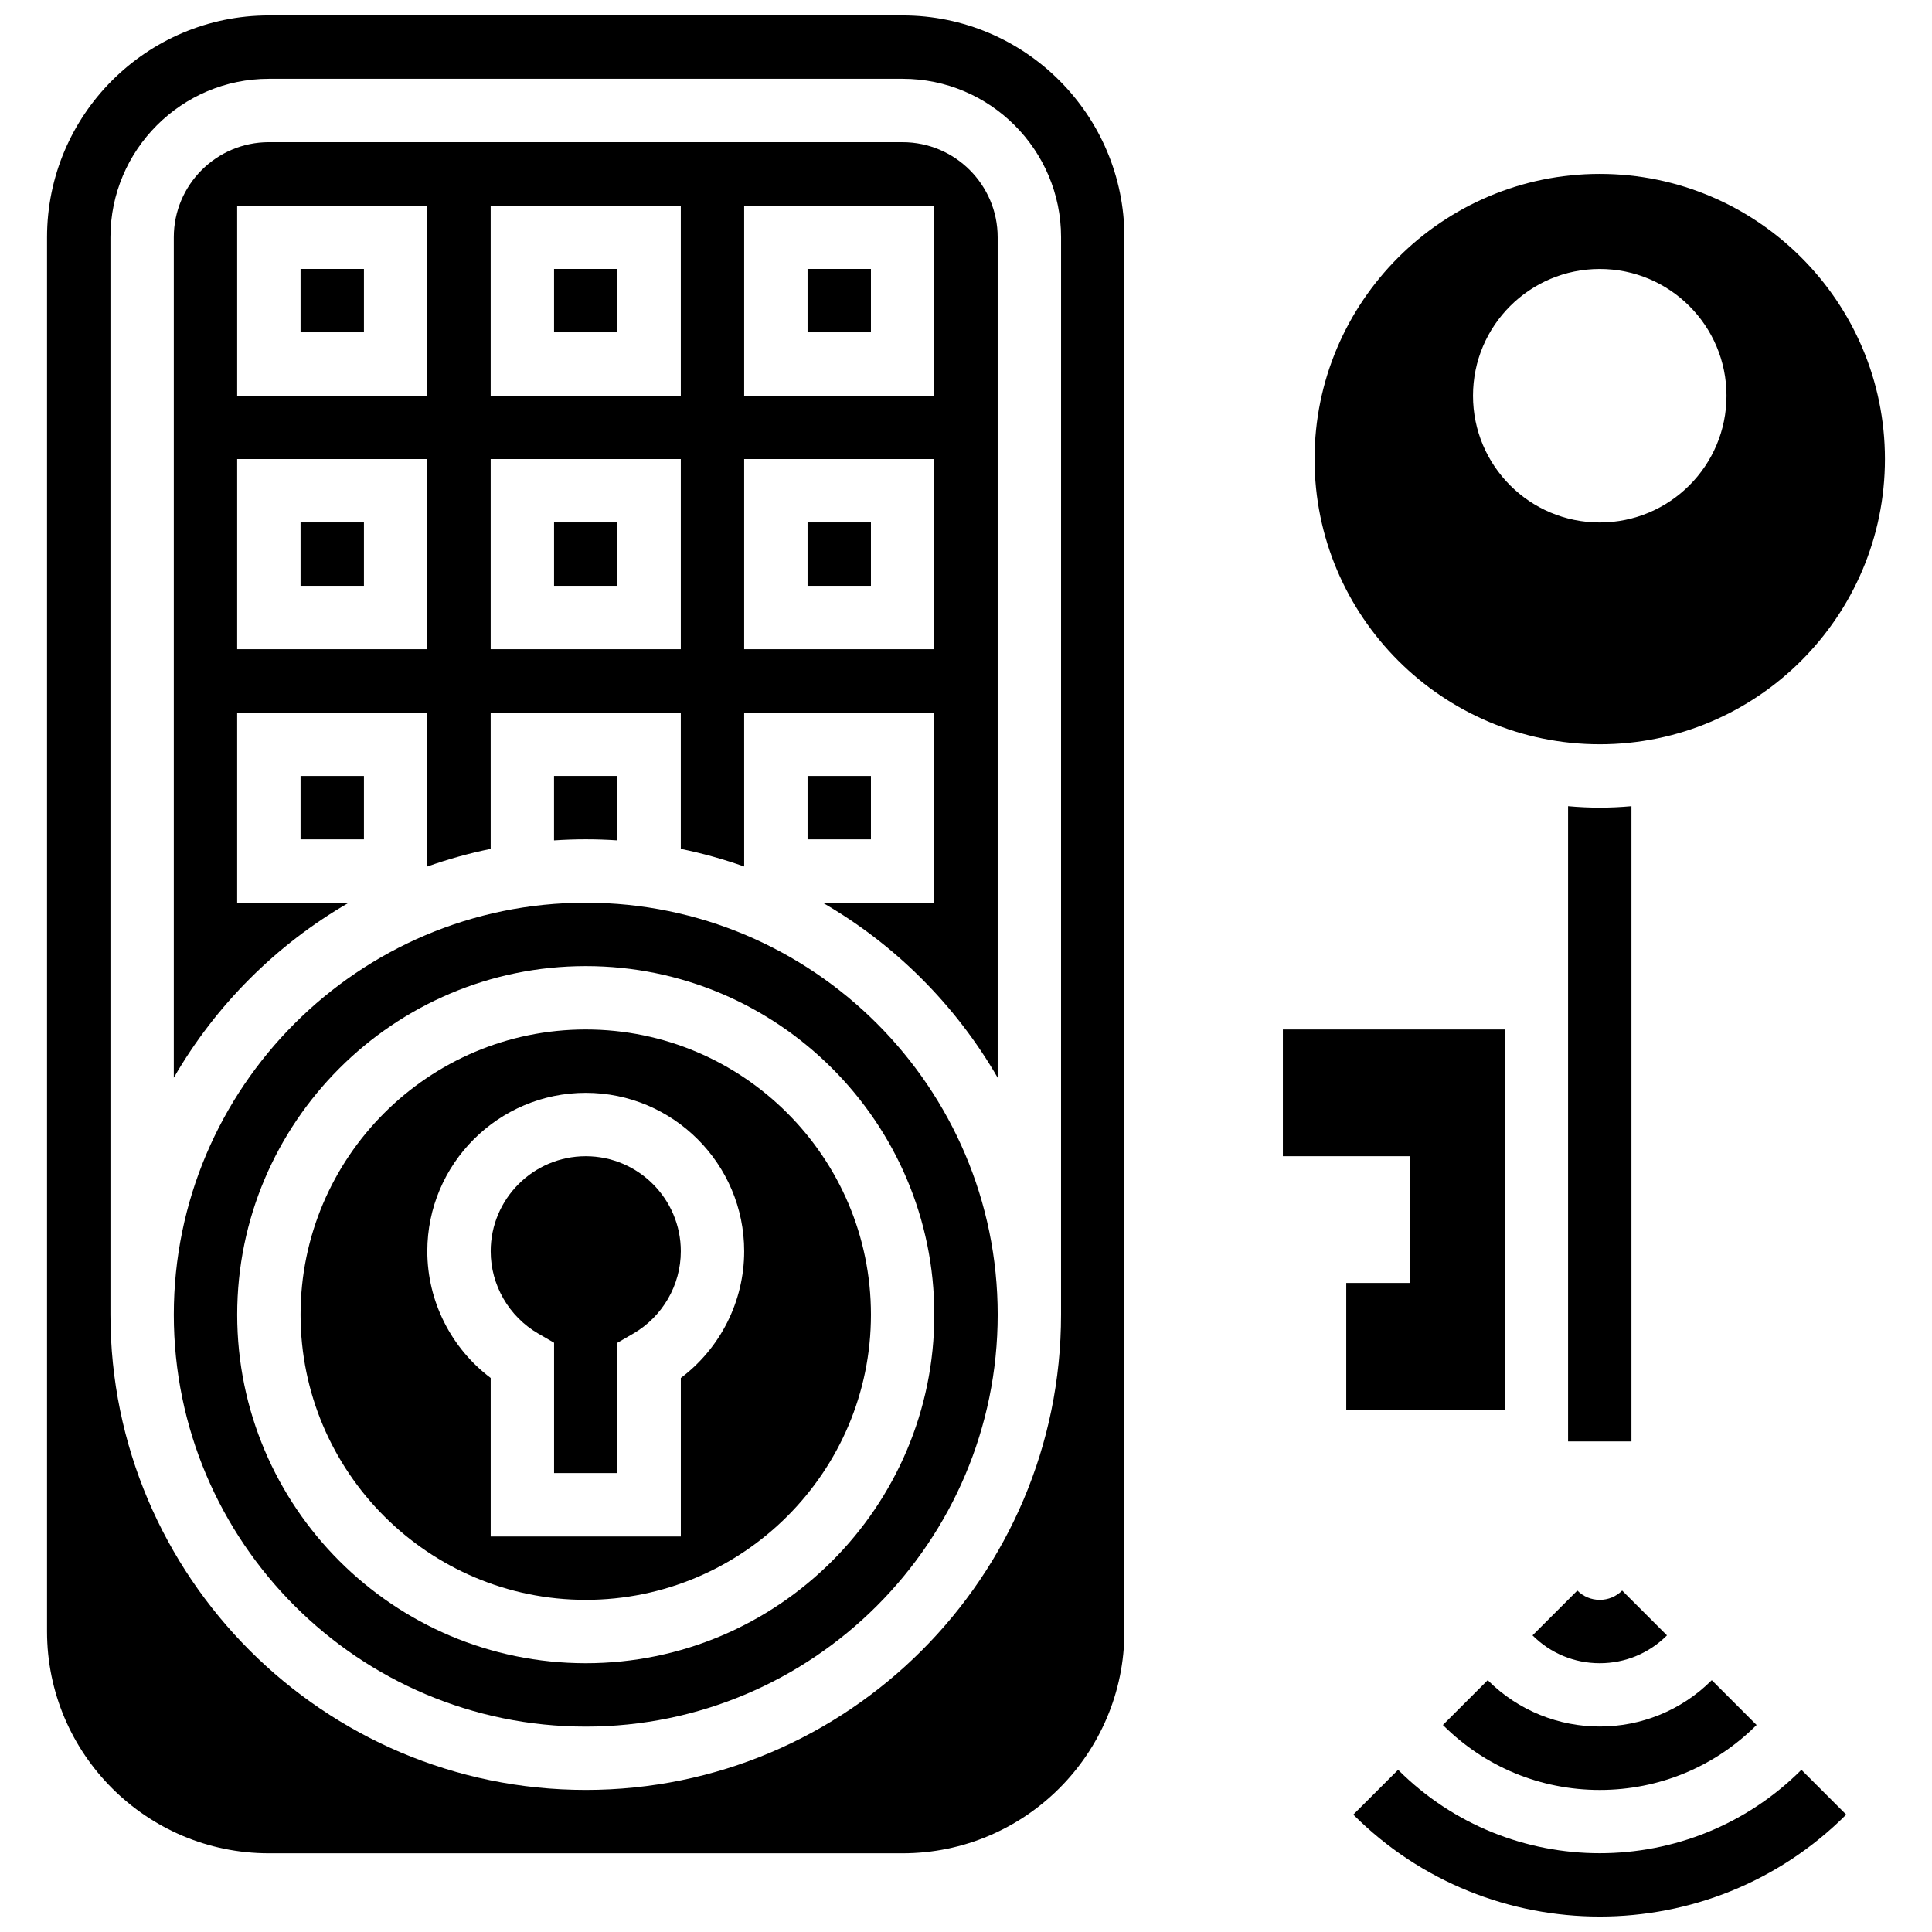
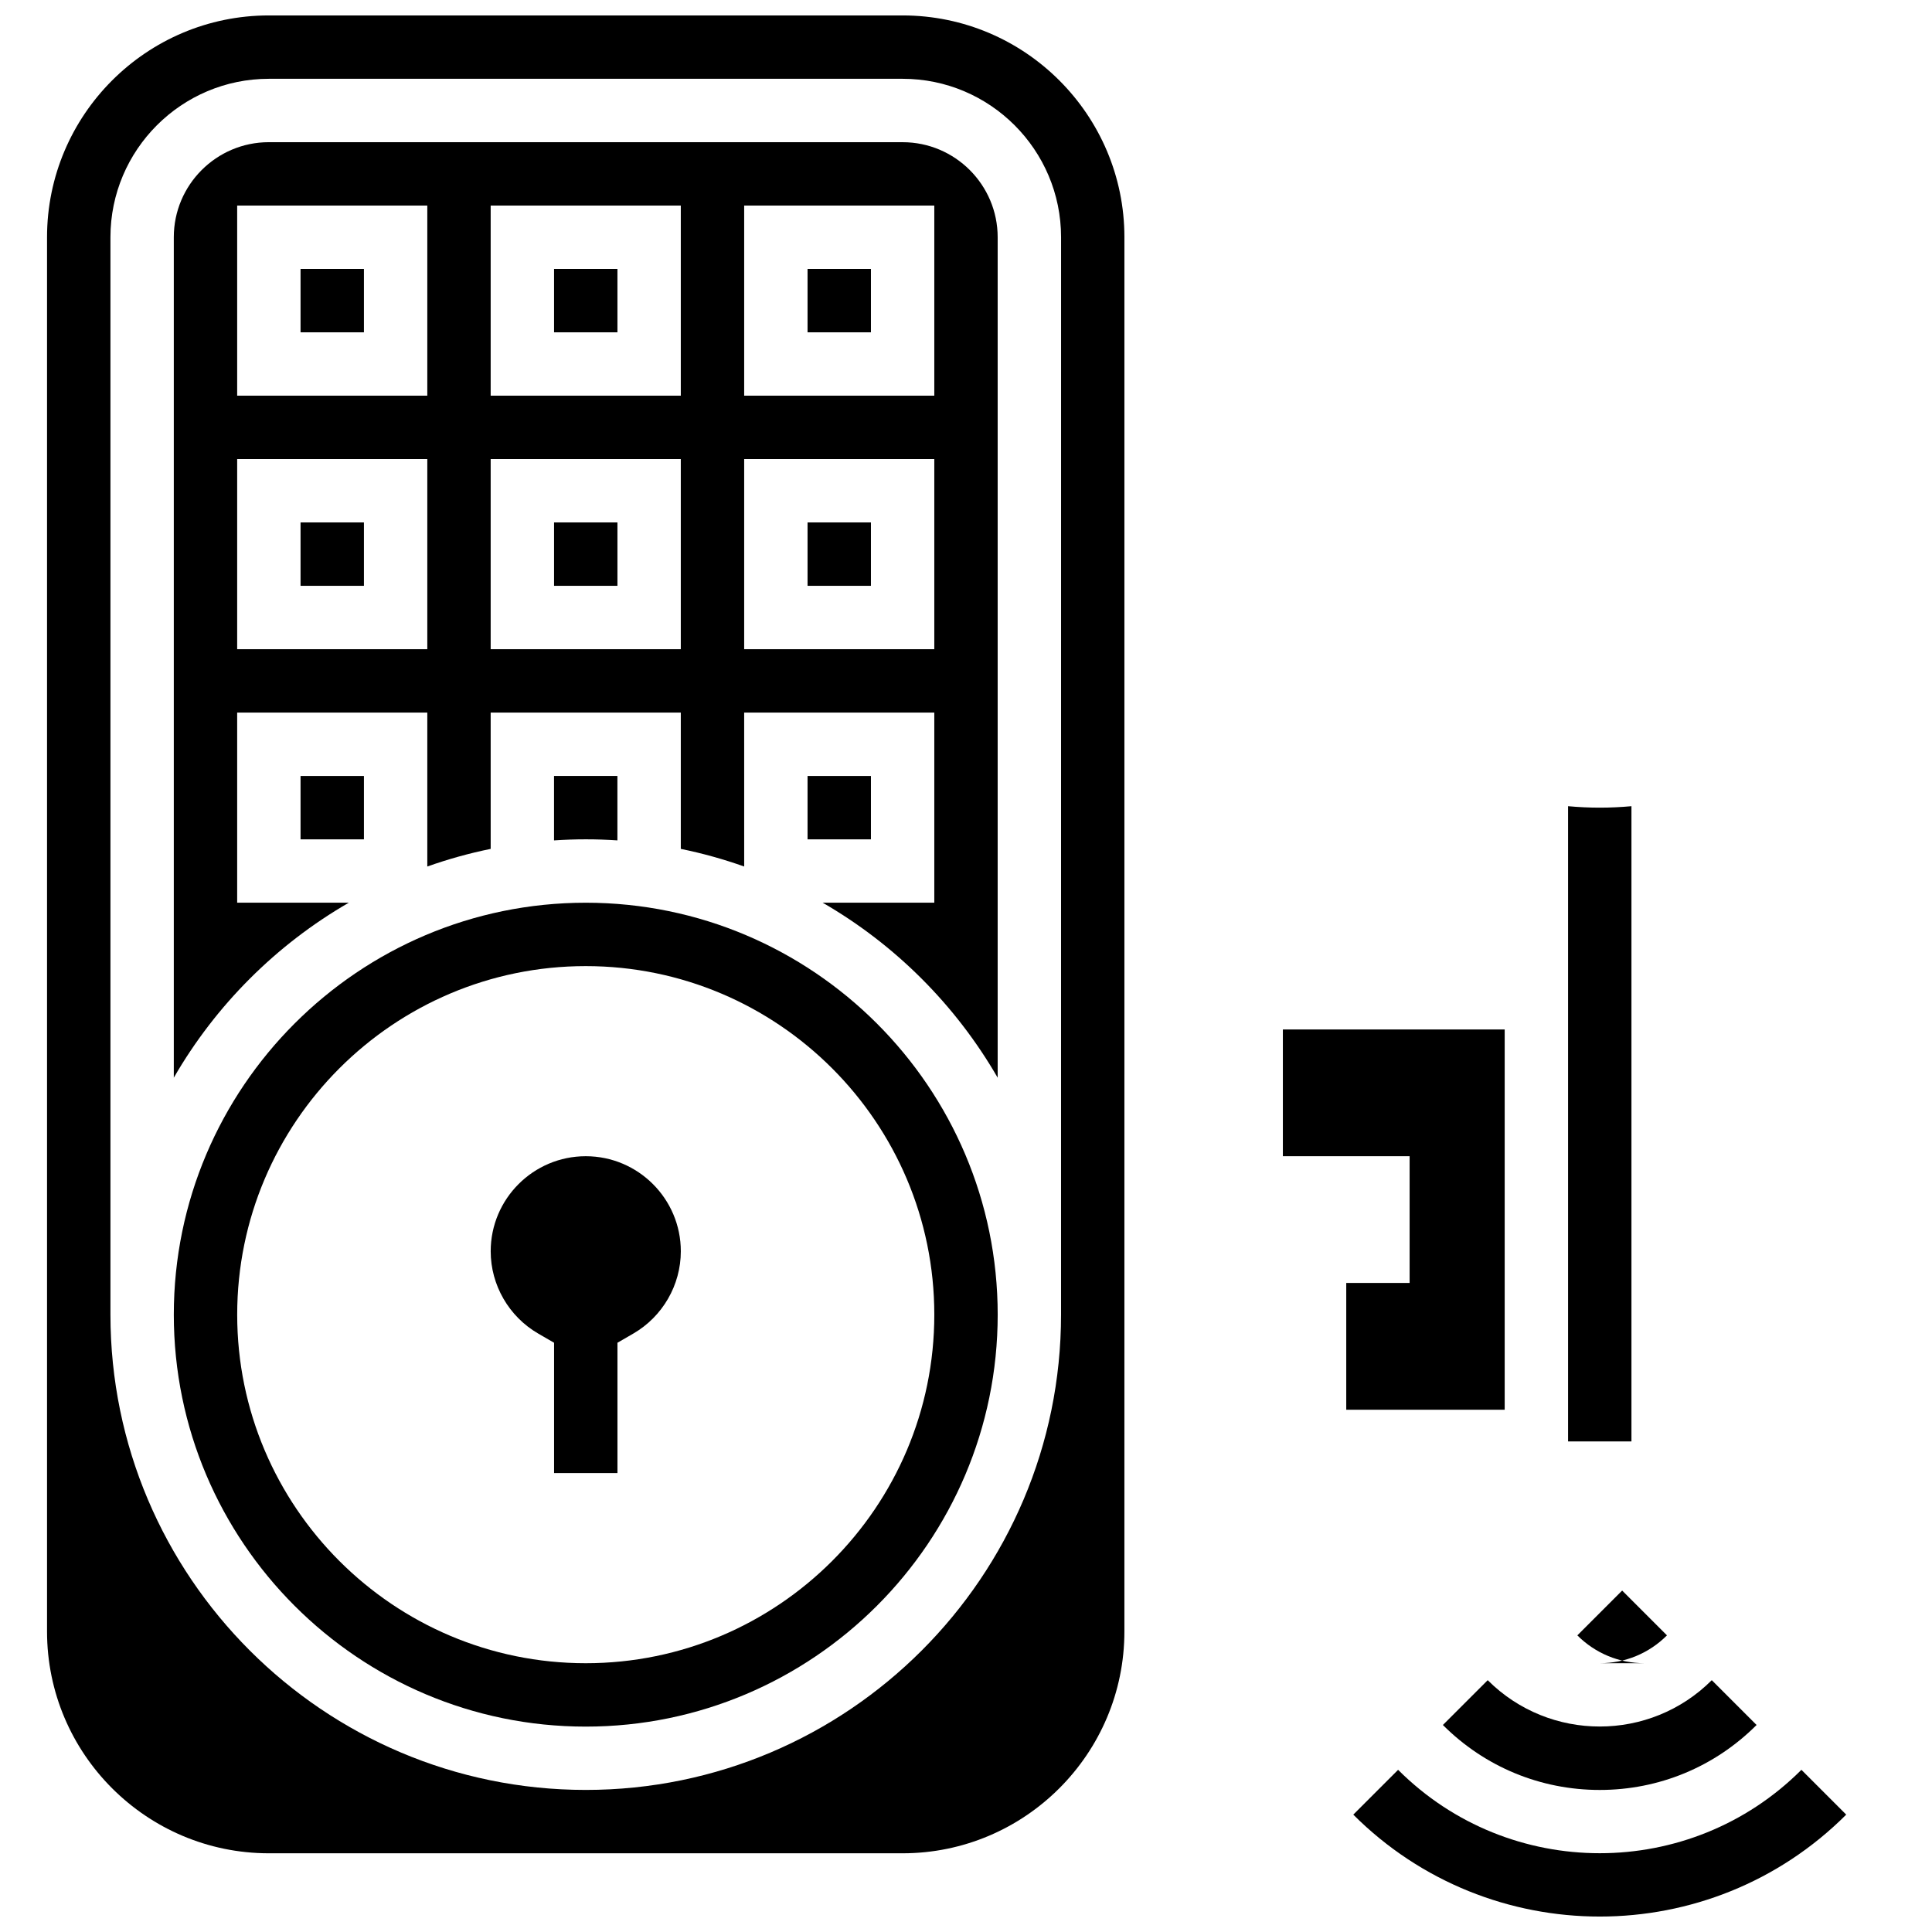
<svg xmlns="http://www.w3.org/2000/svg" width="800px" height="800px" version="1.1" viewBox="144 144 512 512">
  <defs>
    <clipPath id="b">
      <path d="m156 148.09h286v487.91h-286z" />
    </clipPath>
    <clipPath id="a">
      <path d="m502 613h132v38.902h-132z" />
    </clipPath>
  </defs>
  <path d="m500.77 484v33.59h41.988v-100.77h-58.785v33.59h33.59v33.59z" />
  <path d="m223.65 282.45h16.797v16.797h-16.797z" />
  <path d="m383.2 181.68h-167.95c-13.891 0-25.191 11.301-25.191 25.191v222.73c11.102-19.23 27.145-35.27 46.379-46.375h-29.586v-50.387h50.387v40.797c5.438-1.93 11.043-3.5 16.797-4.672l-0.004-36.125h50.387v36.125c5.75 1.172 11.355 2.742 16.797 4.672l-0.004-40.797h50.387v50.387h-29.586c19.234 11.105 35.273 27.145 46.379 46.379v-222.73c0-13.891-11.301-25.191-25.191-25.191zm-125.96 134.36h-50.387v-50.387h50.387zm0-67.18h-50.387v-50.383h50.387zm67.18 67.18h-50.387v-50.387h50.387zm0-67.18h-50.387v-50.383h50.387zm67.18 67.18h-50.387v-50.387h50.387zm0-67.18h-50.387v-50.383h50.387z" />
  <path d="m358.01 215.27h16.797v16.797h-16.797z" />
  <path d="m290.83 215.27h16.797v16.797h-16.797z" />
  <path d="m358.01 282.45h16.797v16.797h-16.797z" />
  <path d="m223.65 215.27h16.797v16.797h-16.797z" />
  <path d="m290.83 282.45h16.797v16.797h-16.797z" />
  <path d="m358.01 349.64h16.797v16.797h-16.797z" />
-   <path d="m299.23 416.82c-41.676 0-75.578 33.902-75.578 75.578s33.902 75.578 75.578 75.578c41.676 0 75.578-33.902 75.578-75.578s-33.902-75.578-75.578-75.578zm25.195 92.359v42h-50.387v-42c-10.469-7.875-16.797-20.332-16.797-33.578 0-23.152 18.836-41.988 41.988-41.988 23.152 0 41.988 18.836 41.988 41.988 0 13.25-6.328 25.707-16.793 33.578z" />
  <path d="m307.62 366.71v-17.078h-16.797v17.082c2.777-0.184 5.574-0.285 8.398-0.285 2.824-0.004 5.621 0.098 8.398 0.281z" />
  <path d="m299.23 450.41c-13.891 0-25.191 11.301-25.191 25.191 0 8.957 4.828 17.316 12.605 21.816l4.191 2.426v34.539h16.797v-34.539l4.191-2.426c7.769-4.5 12.602-12.859 12.602-21.816 0-13.891-11.305-25.191-25.195-25.191z" />
  <path d="m299.23 383.23c-60.195 0-109.17 48.973-109.17 109.17 0 60.195 48.973 109.17 109.17 109.17 60.195 0 109.17-48.973 109.17-109.17 0-60.195-48.973-109.17-109.17-109.17zm0 201.54c-50.934 0-92.371-41.438-92.371-92.371 0-50.934 41.438-92.371 92.371-92.371 50.934 0 92.371 41.438 92.371 92.371 0.004 50.934-41.434 92.371-92.371 92.371z" />
  <path d="m223.65 349.64h16.797v16.797h-16.797z" />
  <g clip-path="url(#b)">
    <path d="m383.2 148.09h-167.95c-32.414 0-58.785 26.371-58.785 58.781v369.49c0 32.414 26.371 58.781 58.781 58.781h167.95c32.414 0 58.781-26.371 58.781-58.781l0.004-369.49c0-32.41-26.367-58.781-58.781-58.781zm41.988 344.3c0 69.457-56.508 125.96-125.96 125.96-69.453-0.004-125.96-56.512-125.96-125.96v-285.52c0-23.152 18.836-41.988 41.988-41.988h167.95c23.152 0 41.988 18.836 41.988 41.988z" />
  </g>
  <path d="m576.35 357.65c-2.766 0.25-5.566 0.387-8.398 0.387s-5.629-0.137-8.398-0.387v168.34h16.797z" />
-   <path d="m567.95 341.24c41.676 0 75.578-33.902 75.578-75.578 0-41.676-33.902-75.578-75.578-75.578s-75.578 33.902-75.578 75.578c0 41.672 33.906 75.578 75.578 75.578zm0-125.96c18.551 0 33.59 15.039 33.59 33.59s-15.039 33.59-33.59 33.59-33.59-15.039-33.59-33.59 15.039-33.59 33.59-33.59z" />
-   <path d="m567.95 584.77c6.731 0 13.055-2.621 17.812-7.379l-11.875-11.875c-1.586 1.586-3.695 2.461-5.938 2.461-2.242 0-4.352-0.875-5.938-2.461l-11.875 11.875c4.758 4.758 11.082 7.379 17.812 7.379z" />
+   <path d="m567.95 584.77c6.731 0 13.055-2.621 17.812-7.379l-11.875-11.875l-11.875 11.875c4.758 4.758 11.082 7.379 17.812 7.379z" />
  <path d="m526.38 601.14c11.102 11.102 25.867 17.215 41.566 17.215 15.703 0 30.465-6.113 41.566-17.215l-11.875-11.875c-16.371 16.375-43.008 16.375-59.379 0z" />
  <g clip-path="url(#a)">
    <path d="m514.51 613.02-11.875 11.875c18.008 18.008 41.664 27.012 65.316 27.012 23.656 0 47.309-9.004 65.316-27.012l-11.875-11.875c-29.469 29.469-77.414 29.469-106.88 0z" />
  </g>
</svg>